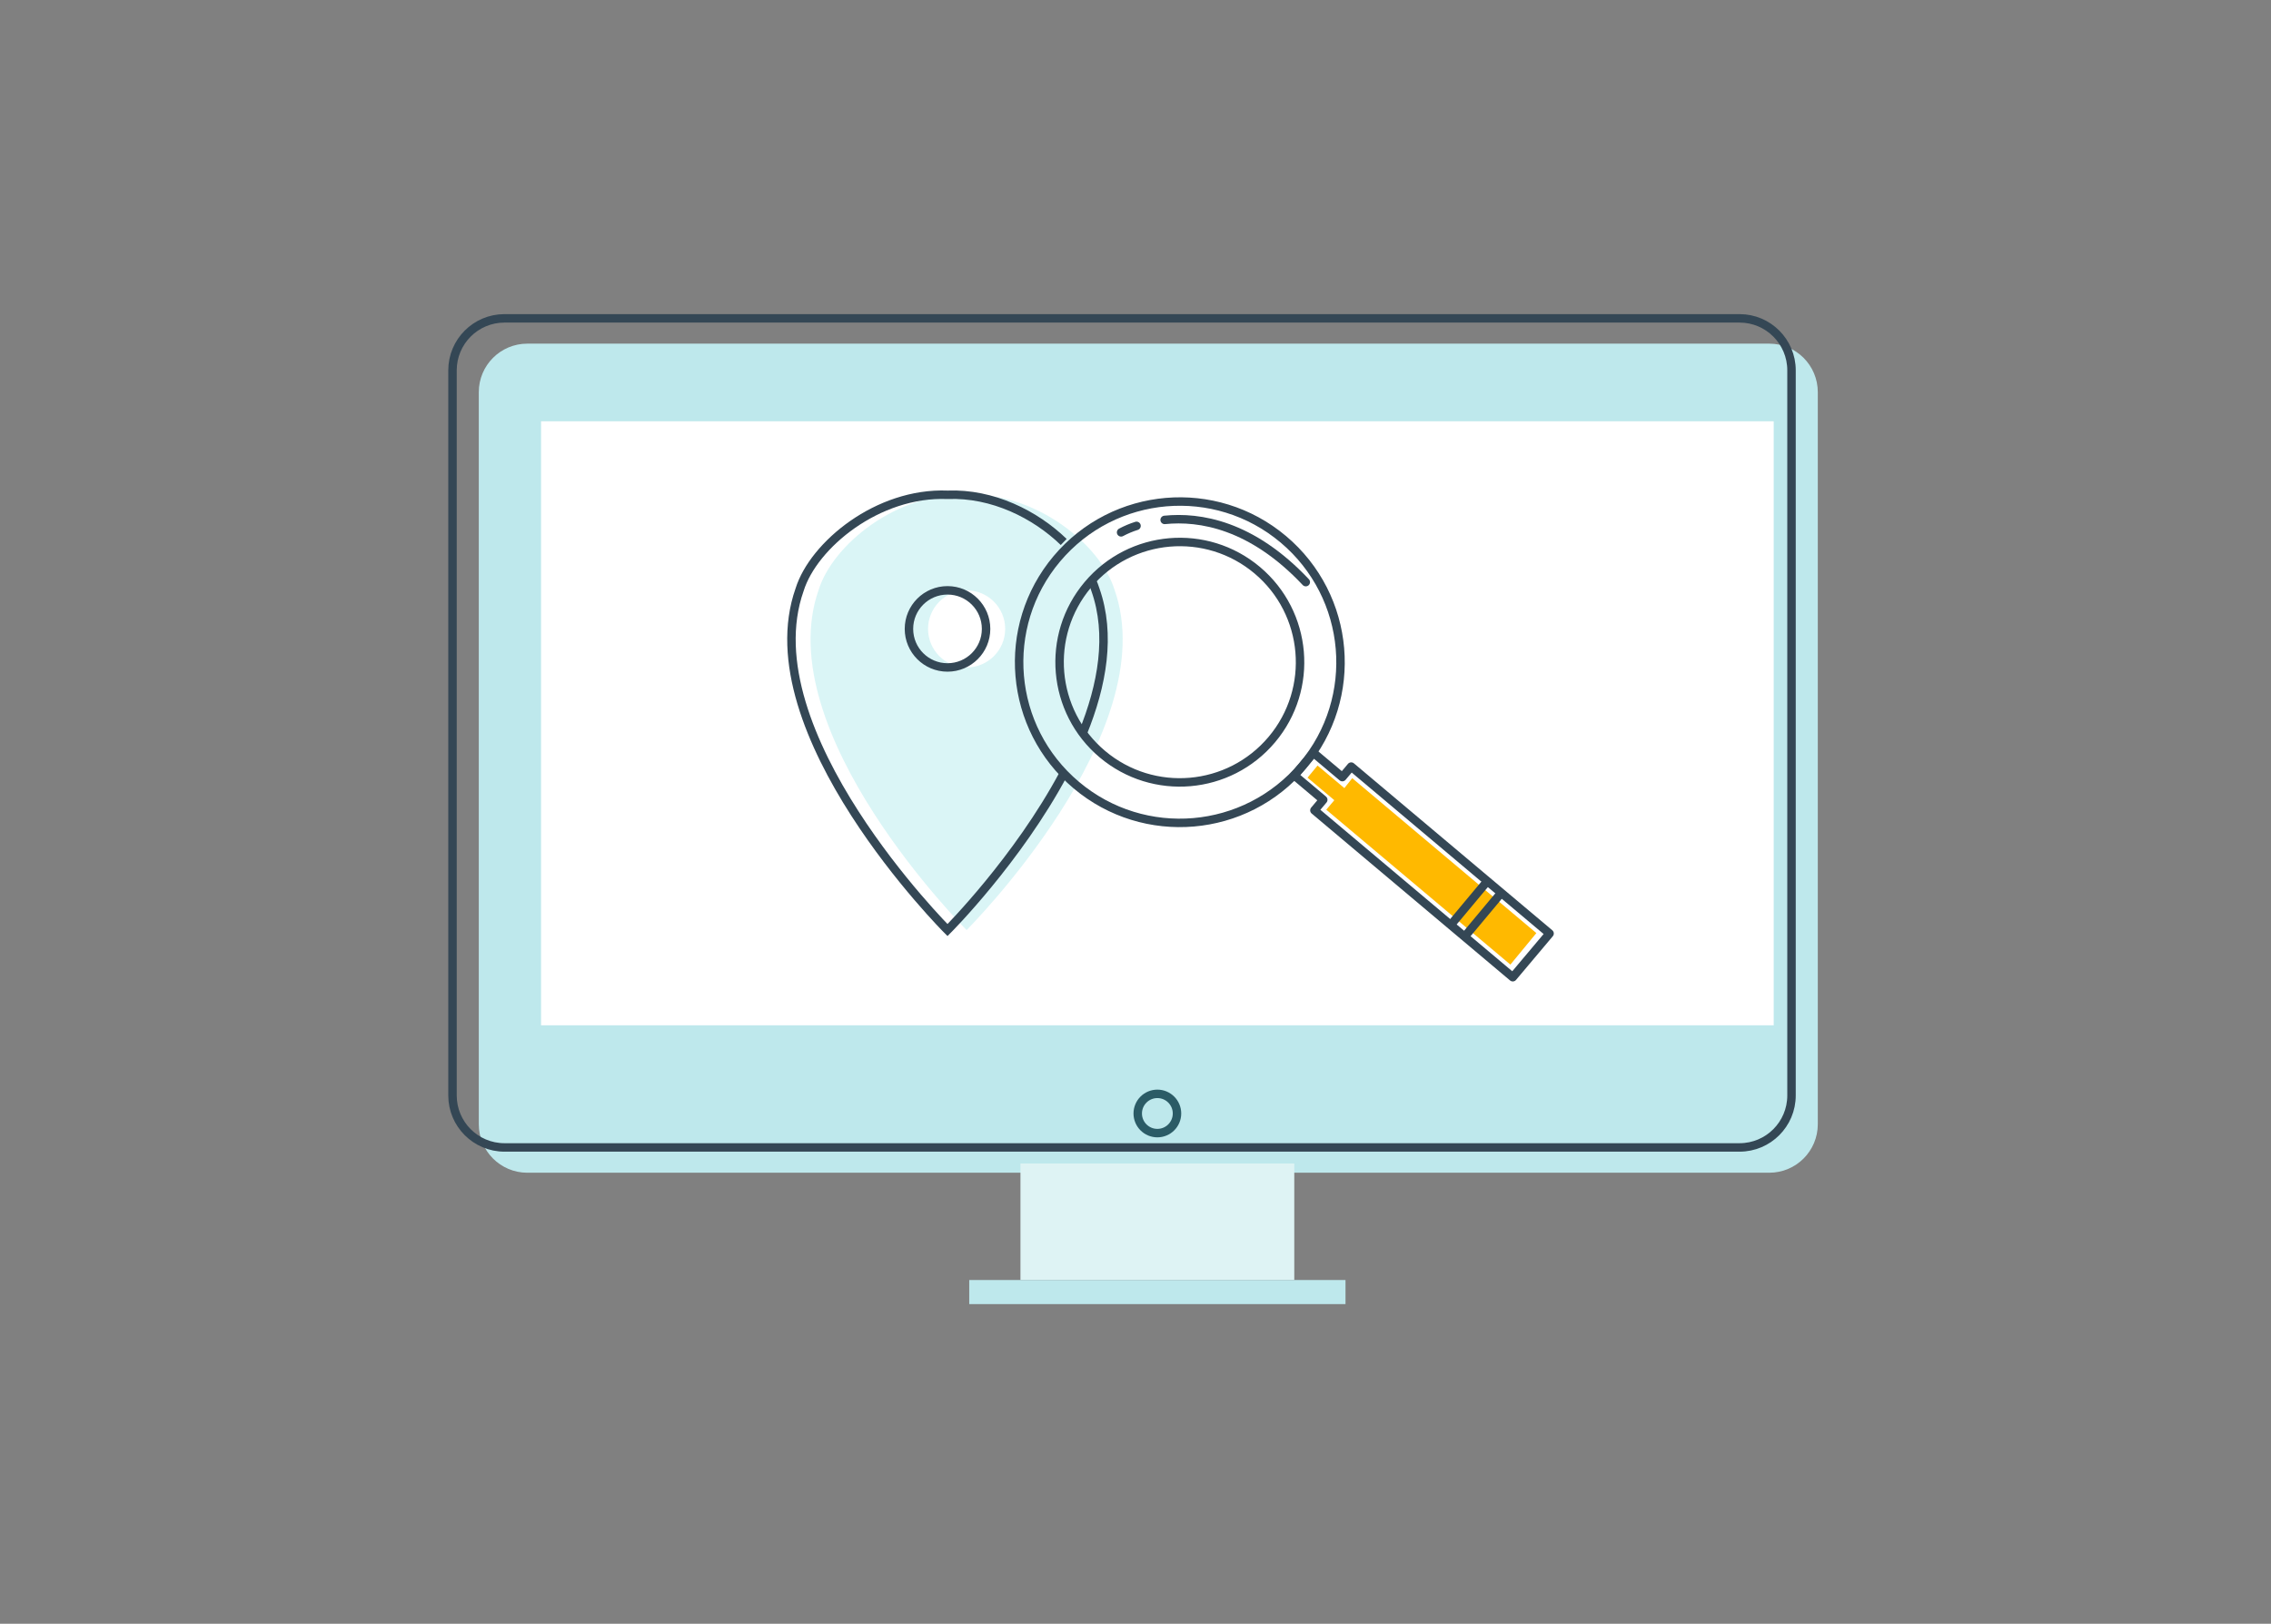
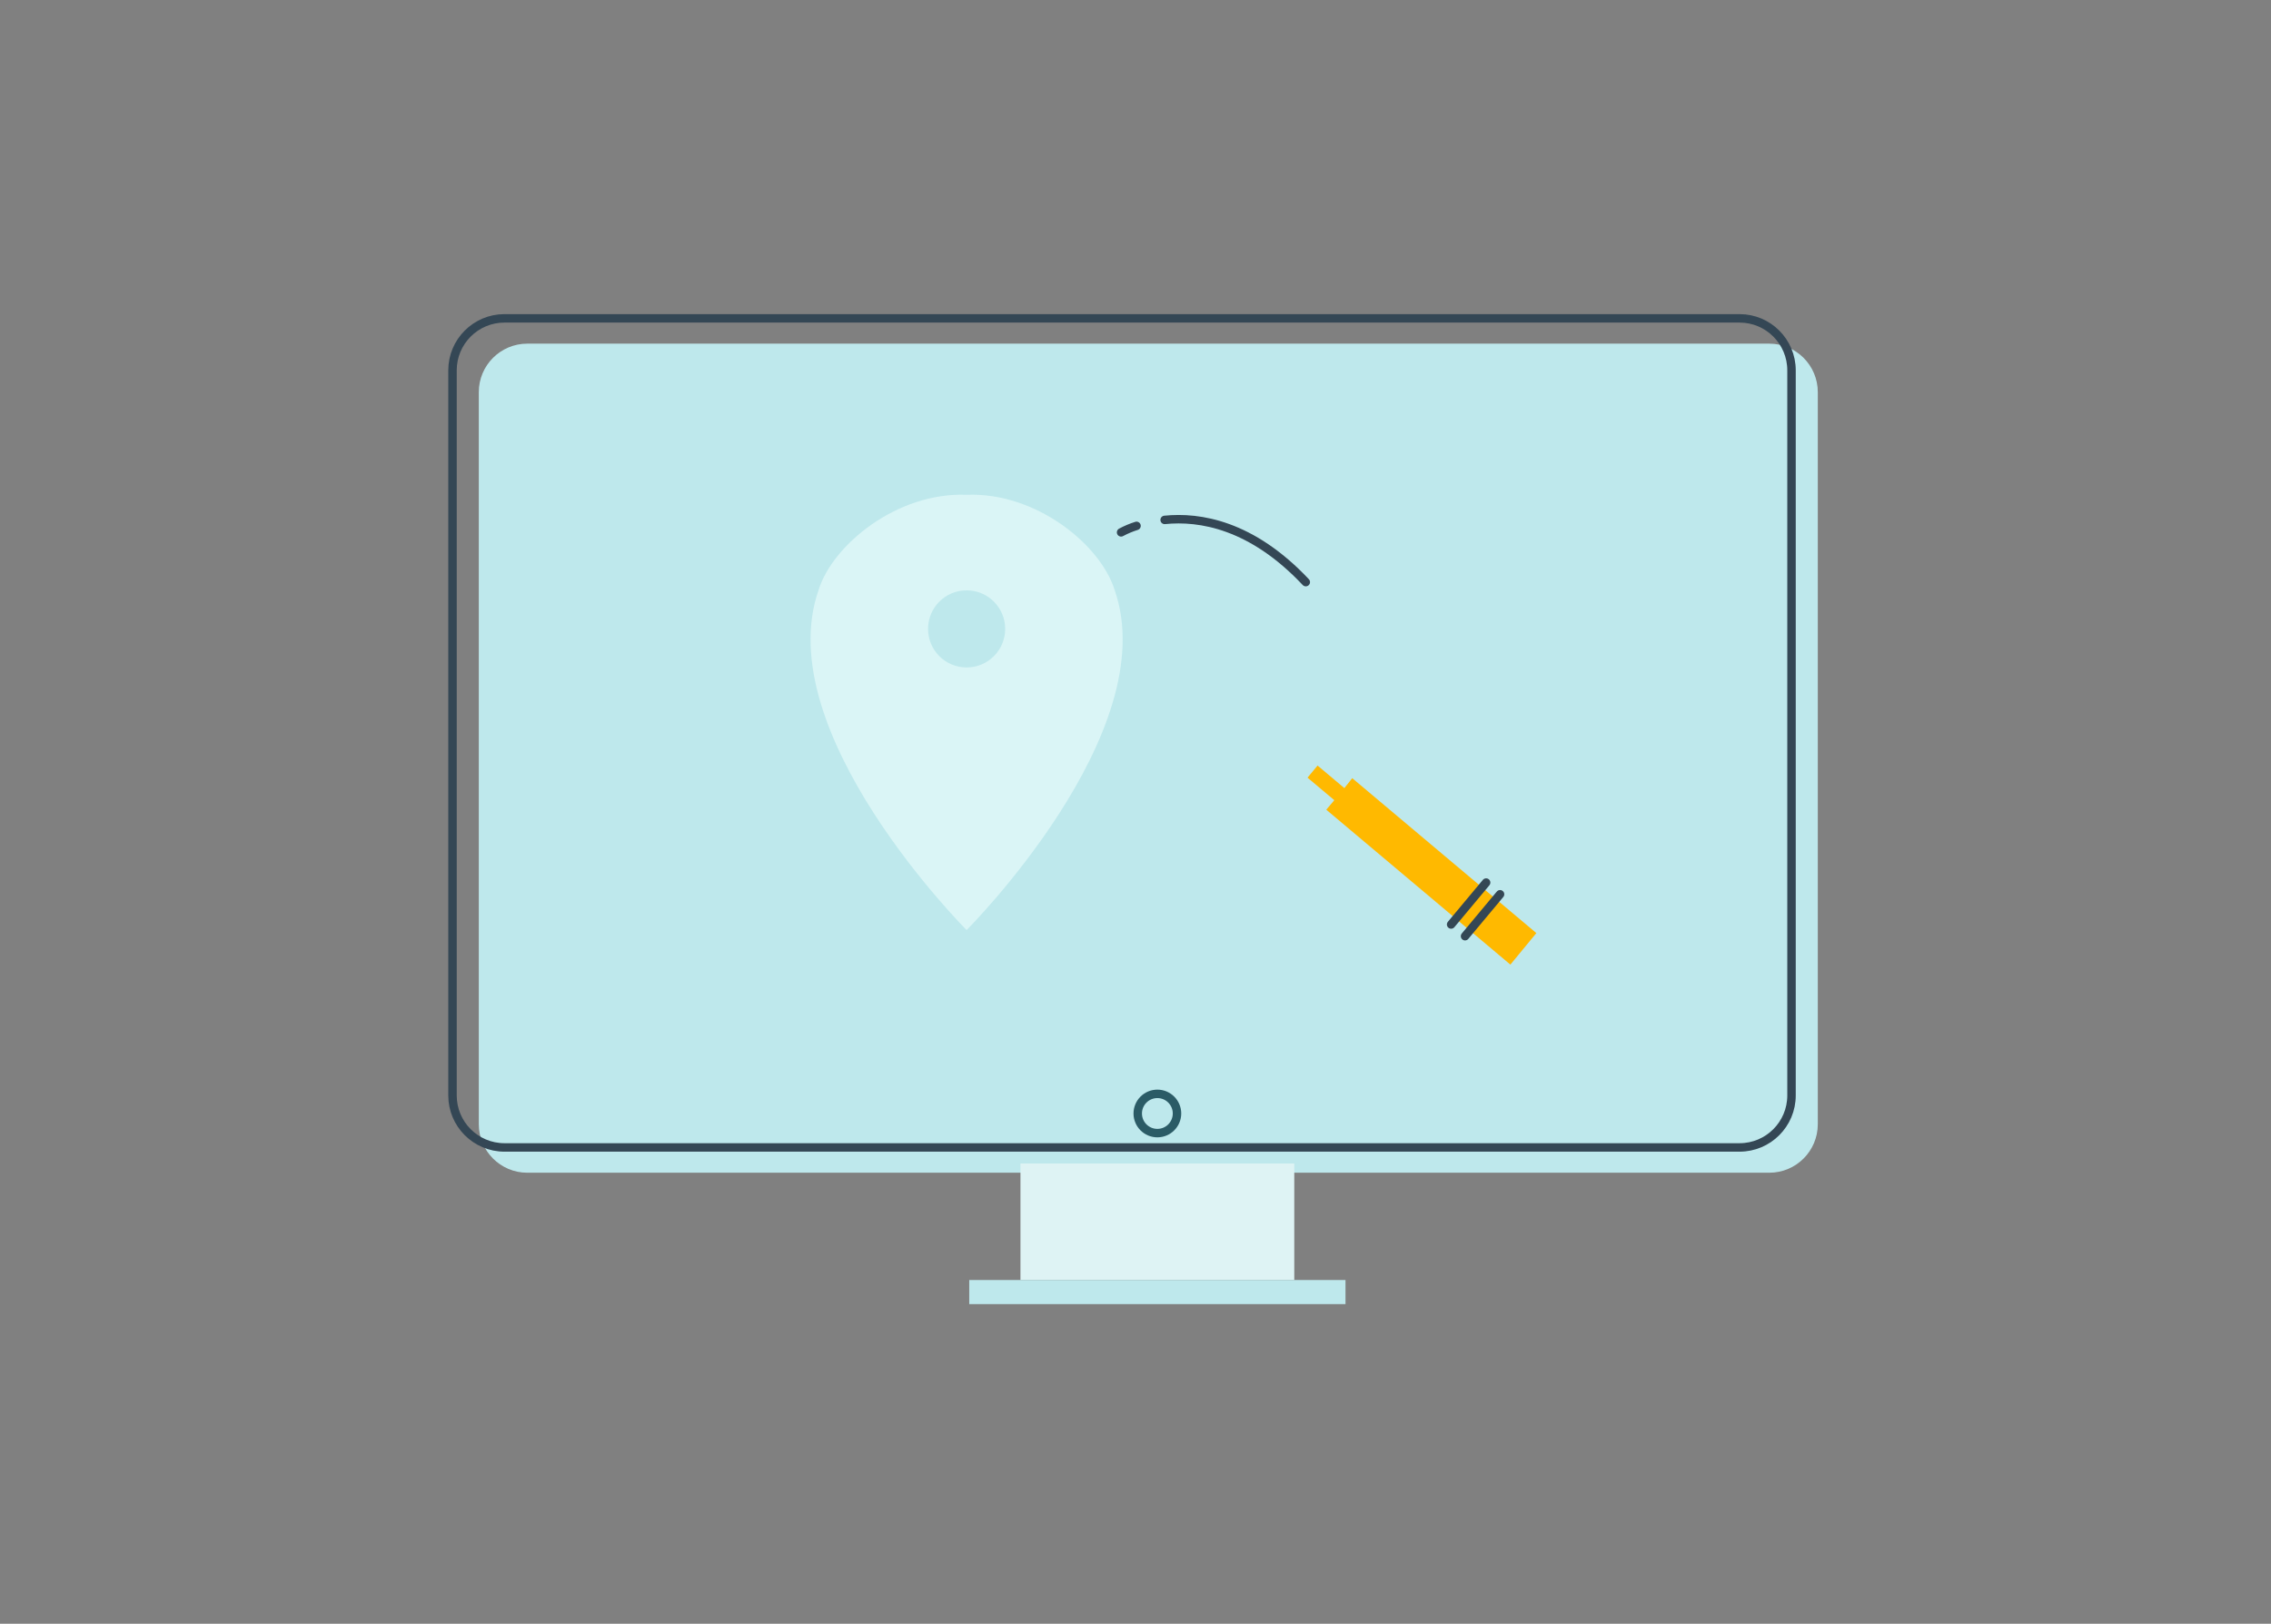
<svg xmlns="http://www.w3.org/2000/svg" width="537" height="384" viewBox="0 0 537 384" fill="none">
  <rect x="0" y="0" width="537" height="384" fill="#808080" stroke="none" />
  <path d="M418.365 277.34H124.687C118.352 277.34 113.216 272.205 113.215 265.87V92.741C113.215 86.405 118.351 81.269 124.687 81.269H418.365C424.701 81.269 429.837 86.405 429.837 92.741V265.868C429.837 272.203 424.702 277.339 418.367 277.34H418.365Z" fill="#BEE8EC" />
  <path d="M411.331 75.287H119.289C112.501 75.287 106.999 80.79 106.999 87.577V259.068C106.999 265.856 112.501 271.358 119.289 271.358H411.331C418.118 271.358 423.621 265.856 423.621 259.068V87.577C423.621 80.79 418.118 75.287 411.331 75.287Z" stroke="#344755" stroke-width="2" stroke-miterlimit="10" />
  <path d="M273.671 267.971C276.234 267.971 278.313 265.893 278.313 263.329C278.313 260.765 276.234 258.687 273.671 258.687C271.107 258.687 269.029 260.765 269.029 263.329C269.029 265.893 271.107 267.971 273.671 267.971Z" stroke="#2B5B66" stroke-width="2" stroke-linecap="round" stroke-linejoin="round" />
  <path d="M306.043 275.154H241.298V302.713H306.043V275.154Z" fill="#DEF3F4" />
  <path d="M318.158 302.713H229.184V308.411H318.158V302.713Z" fill="#BEE8EC" />
-   <path d="M419.41 99.631H127.934V242.472H419.41V99.631Z" fill="white" />
  <mask id="mask0_65_65" style="mask-type:luminance" maskUnits="userSpaceOnUse" x="181" y="112" width="86" height="112">
    <path d="M266.917 112.645H181.83V223.704H266.917V112.645Z" fill="white" />
  </mask>
  <g mask="url(#mask0_65_65)">
    <path d="M263.537 139.452C260.237 128.888 245.061 116.358 228.565 117.016C212.069 116.358 196.887 128.888 193.591 139.452C181.714 173.104 228.565 219.953 228.565 219.953C228.565 219.953 275.414 173.104 263.537 139.452ZM228.567 157.847C223.53 157.847 219.447 153.764 219.447 148.728C219.447 143.692 223.531 139.609 228.567 139.609C233.603 139.609 237.686 143.692 237.686 148.728C237.686 153.764 233.604 157.847 228.567 157.847Z" fill="#DAF5F6" />
-     <path d="M251.523 128.171C244.814 121.672 234.706 116.591 224.047 117.016C207.551 116.358 192.37 128.888 189.074 139.452C177.197 173.104 224.047 219.953 224.047 219.953C224.047 219.953 240.605 203.395 251.538 182.895M256.03 173.381C260.665 162.016 262.768 150.076 259.019 139.452C258.791 138.722 258.506 137.982 258.168 137.238M224.049 157.847C219.012 157.847 214.93 153.764 214.93 148.728C214.93 143.692 219.013 139.609 224.049 139.609C229.085 139.609 233.168 143.692 233.168 148.728C233.168 153.764 229.086 157.847 224.049 157.847Z" stroke="#344755" stroke-width="2" stroke-miterlimit="10" />
  </g>
  <path d="M319.749 184.033L317.886 186.378L311.551 181.047L309.176 183.909L315.511 189.24L313.611 191.488L357.145 228.121L363.286 220.667L319.749 184.033Z" fill="#FFB900" />
-   <path d="M319.504 181.292L317.41 183.78L310.585 178.037L306.072 183.399L312.897 189.143L310.803 191.631L357.712 231.104L366.412 220.765L319.504 181.292Z" stroke="#344755" stroke-width="2" stroke-linecap="round" stroke-linejoin="round" />
-   <path d="M249.908 132.138C236.394 148.195 238.454 172.166 254.51 185.681C270.566 199.196 294.538 197.134 308.053 181.078C321.567 165.021 319.507 141.05 303.451 127.535C303.449 127.533 303.446 127.532 303.444 127.53C287.387 114.021 263.42 116.084 249.908 132.138ZM300.733 174.907C290.624 186.921 272.69 188.466 260.676 178.357C248.662 168.248 247.116 150.313 257.225 138.299C267.334 126.285 285.269 124.74 297.284 134.849C309.299 144.958 310.843 162.892 300.734 174.907H300.733Z" stroke="#344755" stroke-width="2" stroke-linecap="round" stroke-linejoin="round" />
  <path d="M346.424 221.403L354.701 211.488" stroke="#344755" stroke-width="2" stroke-linecap="round" stroke-linejoin="round" />
  <path d="M343.133 218.634L351.41 208.719" stroke="#344755" stroke-width="2" stroke-linecap="round" stroke-linejoin="round" />
  <path d="M275.392 122.954C283.668 122.108 295.983 124.078 308.766 137.666" stroke="#344755" stroke-width="2" stroke-linecap="round" stroke-linejoin="round" />
  <path d="M265.092 125.898C266.259 125.274 267.481 124.76 268.743 124.363" stroke="#344755" stroke-width="2" stroke-linecap="round" stroke-linejoin="round" />
</svg>